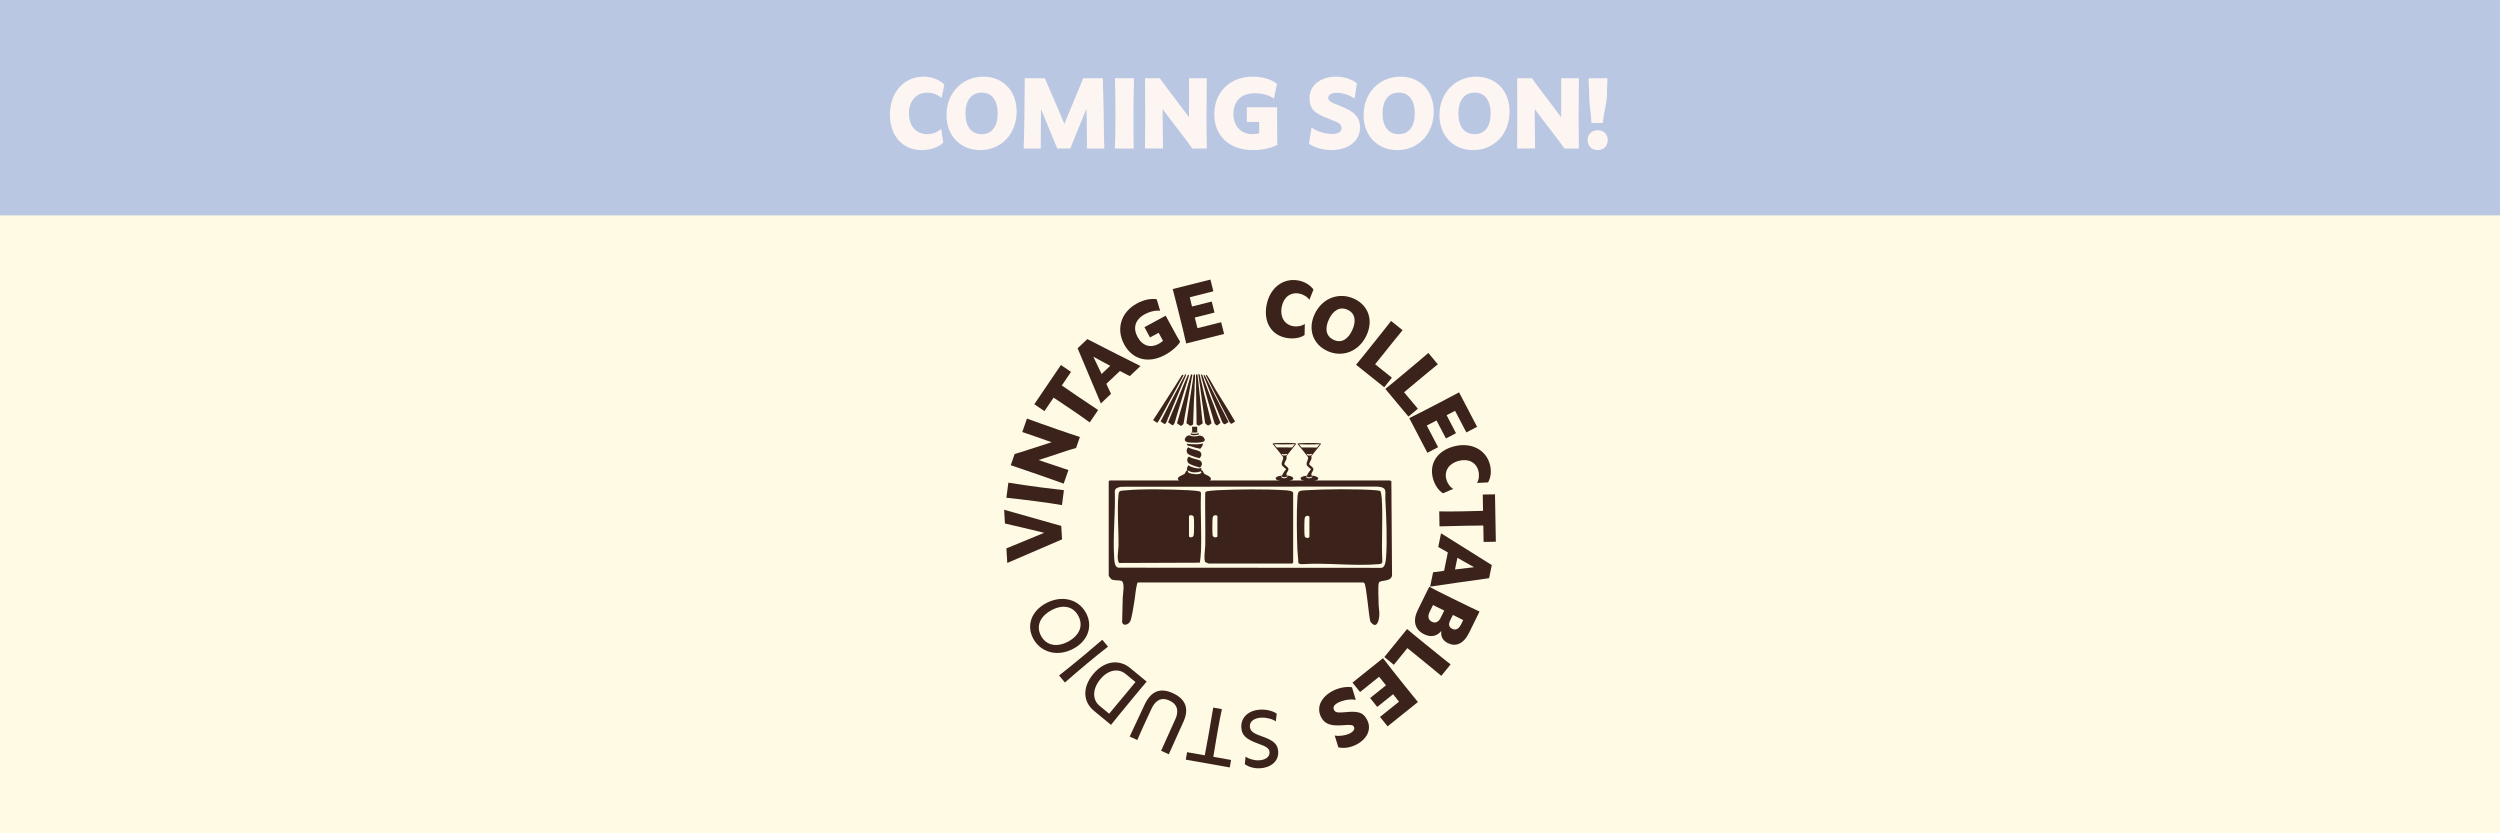
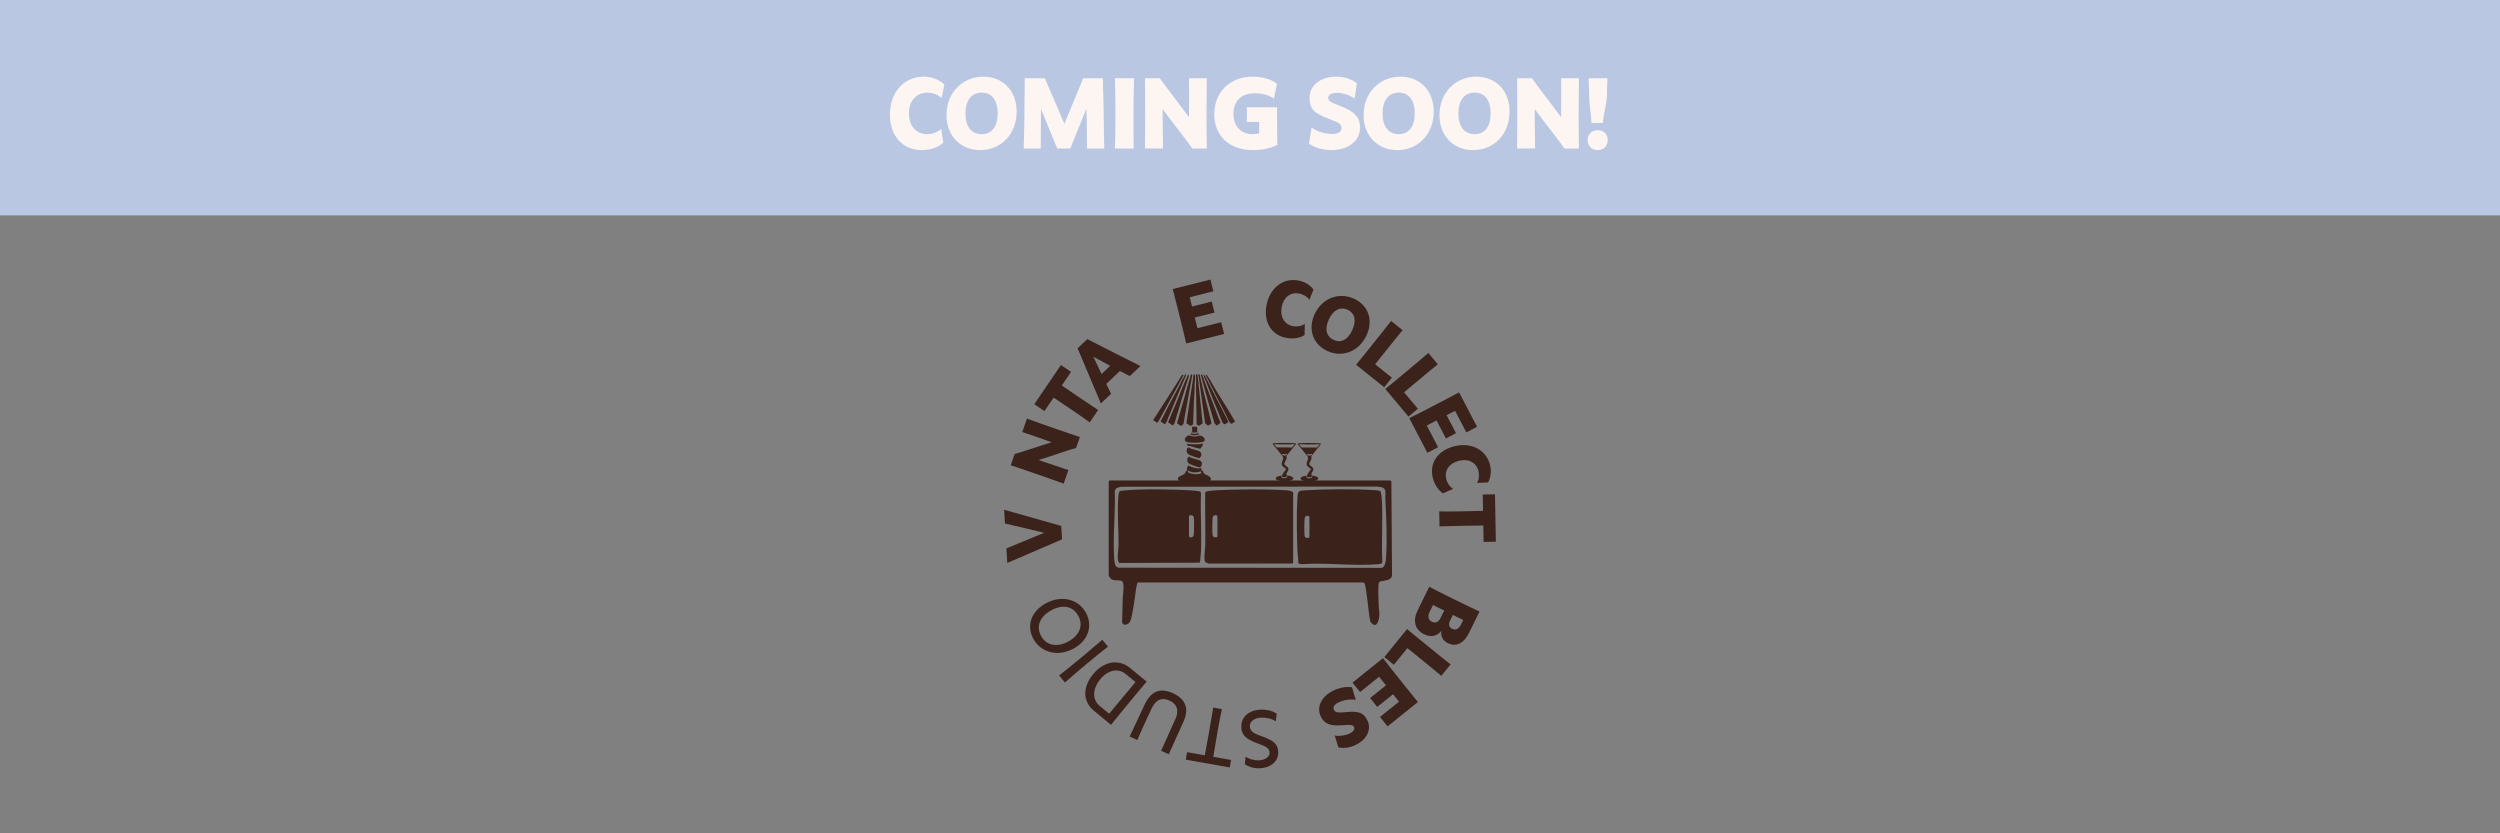
<svg xmlns="http://www.w3.org/2000/svg" viewBox="0 0 2400 800" data-name="Laag 1" id="Laag_1">
  <rect x="0" y="0" width="2400" height="800" fill="#808080" stroke="none" />
  <defs>
    <style>
      .cls-1 {
        fill: #fffae3;
      }

      .cls-2 {
        fill: #bac7e3;
      }

      .cls-3 {
        fill: #3b231c;
      }

      .cls-4 {
        fill: #fcf5f2;
      }
    </style>
  </defs>
-   <rect transform="translate(1600 -800) rotate(90)" height="2400" width="800" y="-800" x="800" class="cls-1" />
  <g>
    <g>
      <path d="M963.98,489.37c4.31,1.28,49.66,14.05,54.83,15.51l.76,12.91c-7.07,2.98-52.35,22.62-52.59,22.64l-.83-14c7.14-3.05,23.62-9.59,36.25-14.94-13.29-3.32-31.25-7.45-37.65-8.91l-.78-13.2Z" class="cls-3" />
-       <path d="M1019.49,484.92c-5.6-1.03-15.27-2.45-25.18-3.75-10.6-1.39-21.52-2.68-28.18-3.33l1.9-14.49c8.81,1.45,20.38,3.12,31.43,4.57,7.93,1.04,15.64,1.98,21.91,2.66l-1.89,14.34Z" class="cls-3" />
      <path d="M1014.12,411.89c9.81,3.41,19.13,6.57,22.59,7.62l-3.67,10.56c-6.31,1.52-23.63,7.8-36,11.54l3.27,1.14c4.29,1.49,8.98,2.97,13.78,4.63,5.59,1.94,5.42,1.73,11.6,3.87l-4.53,13.04c-1.94-.75-11.5-4.15-21.89-7.76-7.19-2.5-14.7-5.03-20.51-7.05-4.21-1.46-7.36-2.48-8.45-2.86l3.74-10.76c5.29-1.41,21.65-7.01,35.52-11.32l-3.63-1.26c-6.03-2.1-4.48-1.63-11.38-4.03-5.08-1.77-9.73-3.38-13.17-4.5l4.49-12.9c2.59.98,7.14,2.64,12.59,4.53,4.87,1.69,10.29,3.65,15.66,5.52Z" class="cls-3" />
      <path d="M1028.21,357l-8.86,13.06c5.54,3.76,10.01,6.88,14.53,9.95,6.05,4.1,12,8.06,20.32,13.61l-8.08,11.91c-3.19-2.43-10.42-7.51-18.12-12.73-5.73-3.89-11.75-7.88-16.56-11.06l-8.78,12.94-9.74-6.61,25.55-37.66,9.74,6.61Z" class="cls-3" />
      <path d="M1084.59,361.07c-2.38-1.14-5.66-2.9-9.47-4.91l-13.06,12.35c1.69,3.49,3.22,6.7,4.53,9.58l-9.77,9.24c-.11-.11-20.23-47.76-22.33-52.97l9.34-8.83c12.7,6.62,47.08,23.96,51,25.86l-10.24,9.69ZM1065.81,351.2c-5.45-2.89-11.16-5.96-16.19-8.72,2.42,5.22,5.22,10.94,7.91,16.55l8.28-7.83Z" class="cls-3" />
-       <path d="M1132.95,328.15c-2.24,3.84-7.86,8.97-14.48,12.55-15.75,8.51-31.2,4.8-39.25-10.08-8.01-14.81-3.2-30.96,12.35-39.37,6.62-3.58,13.56-4.88,18.86-3.99l3.32,11.06c-5.61-.55-10.94,1.28-14.6,3.26-9.77,5.28-11.62,13.53-7.12,21.86,4.72,8.73,12.53,10.89,20.24,6.72,1.41-.76,2.91-1.84,4.21-2.97l-.26-.47-3.91-7.24-8.29,4.48-5.34-9.88,20.37-11.01c5.85,10.82,8.27,15.29,10.27,18.84,2.94,5.14,1.5,2.77,3.63,6.25Z" class="cls-3" />
      <path d="M1164.85,279.64l-22.67,5.7c.71,2.83,1.39,5.83,2.16,8.89l18.92-4.76,2.66,10.59-18.92,4.76,2.57,10.22,22.74-5.72,2.83,11.26-36.41,9.16c-.8-4.08-4.28-18.19-7.58-31.32-2.08-8.28-4.07-16.18-5.34-20.94l36.2-9.11,2.83,11.26Z" class="cls-3" />
      <path d="M1215.79,293.47c2.99-17.04,15.83-26.81,30.37-24.25,6.19,1.09,11.5,4.21,14.78,8.77l-3.95,9.84c-1.86-2.9-5.96-5.34-10.06-6.06-8.13-1.43-14.88,3.63-16.57,13.25-1.65,9.39,2.79,16.65,11.06,18.11,4.1.72,8.48-.15,11.21-2.17l-.24,10.65c-3.84,2.84-10.71,3.97-17.19,2.84-14.46-2.54-22.23-14.92-19.41-30.97Z" class="cls-3" />
      <path d="M1261.95,301.8c7.17-15.66,23.42-21.67,37.97-15.01,13.62,6.23,18.7,20.4,12.04,34.94-7.17,15.66-23.12,21.89-37.67,15.23-13.55-6.2-19.06-20.48-12.34-35.16ZM1298.13,317.01c4.35-9.51,2.41-16.49-4.44-19.62-7.51-3.44-14.05.67-18.02,9.34-4.29,9.37-2.28,16.38,4.7,19.57,7.44,3.41,13.78-.62,17.75-9.29Z" class="cls-3" />
      <path d="M1336.2,362.58l-7.35,9.19-27.04-21.63c1.65-1.83,8.71-10.66,16.06-19.85,7.35-9.19,14.99-18.74,17.56-22.19l11.07,8.85c-4.1,4.89-10.68,13.12-17.02,21.05l-9.37,11.71,16.09,12.87Z" class="cls-3" />
      <path d="M1361.14,392.39l-9.03,7.54-22.2-26.58c1.98-1.47,10.66-8.71,19.69-16.26,9.03-7.54,18.41-15.38,21.62-18.25l9.08,10.88c-4.99,3.98-13.08,10.73-20.87,17.24l-11.51,9.61,13.21,15.81Z" class="cls-3" />
      <path d="M1407.71,415.13l-10.83-20.72c-2.59,1.35-5.35,2.71-8.14,4.17l9.03,17.29-9.68,5.06-9.03-17.29-9.34,4.88,10.86,20.78-10.29,5.38-17.39-33.28c3.78-1.73,16.7-8.4,28.69-14.67,7.56-3.95,14.79-7.73,19.12-10.07l17.29,33.08-10.29,5.38Z" class="cls-3" />
      <path d="M1395.63,428.55c16.74-4.39,30.97,3.2,34.71,17.48,1.59,6.08.97,12.21-1.8,17.09l-10.6.51c1.86-2.9,2.37-7.64,1.31-11.67-2.09-7.98-9.51-12-18.95-9.53-9.22,2.42-13.97,9.48-11.84,17.61,1.06,4.03,3.67,7.65,6.65,9.28l-9.78,4.23c-4.18-2.3-8.08-8.08-9.75-14.43-3.72-14.2,4.28-26.42,20.05-30.56Z" class="cls-3" />
      <path d="M1424.26,520.27l-.28-15.78c-6.69.12-12.15.14-17.61.24-7.3.13-14.45.33-24.45.58l-.26-14.39c4,.15,12.85.14,22.15-.03,6.92-.12,14.15-.33,19.91-.5l-.28-15.63,11.76-.21.81,45.5-11.76.21Z" class="cls-3" />
-       <path d="M1375.76,549.38c2.6-.44,6.3-.87,10.57-1.42l3.6-17.61c-3.38-1.88-6.48-3.64-9.21-5.24l2.69-13.17c.15.03,43.98,27.48,48.7,30.53l-2.58,12.6c-14.2,1.87-52.3,7.43-56.6,8.11l2.83-13.81ZM1396.8,546.67c6.12-.76,12.56-1.53,18.26-2.16-4.98-2.88-10.55-5.96-15.97-9.01l-2.28,11.17Z" class="cls-3" />
      <path d="M1367.06,608.83c-9.18-4.51-10.85-13.32-6.04-23.08l11.06-22.48c3.01,1.72,12.64,6.54,22.78,11.53,10.14,4.99,20.73,10.12,25.49,12.29l-9.97,20.25c-5.42,11.01-12.93,13.75-20.39,10.08-5.24-2.58-6.99-6.69-6.31-11.73-4.41,5.48-10.42,6.19-16.63,3.14ZM1372.37,587.59c-2.22,4.52-.84,7.81,2.19,9.3,3.59,1.76,6.57.06,8.41-3.68l3.48-7.08-5.93-2.92c-1.72-.85-3.31-1.63-4.83-2.38l-3.32,6.75ZM1404.67,595.26c-3.24-1.6-6.59-3.32-9.9-4.95l-2.61,5.31c-2.13,4.33-.87,6.65,2.09,8.11,3.52,1.73,6.39-.28,8.46-4.47l1.97-4Z" class="cls-3" />
      <path d="M1338.09,638.19l-9.13-7.42,21.83-26.88c1.82,1.66,10.59,8.79,19.73,16.21,9.13,7.42,18.62,15.12,22.06,17.72l-8.93,11c-4.86-4.14-13.04-10.78-20.92-17.18l-11.64-9.45-12.99,15.99Z" class="cls-3" />
      <path d="M1324.79,688.25l18.24-14.62c-1.83-2.28-3.7-4.73-5.67-7.19l-15.22,12.2-6.83-8.52,15.22-12.2-6.59-8.22-18.29,14.67-7.26-9.06,29.29-23.49c2.43,3.38,11.46,14.76,19.93,25.32,5.34,6.66,10.44,13.02,13.58,16.81l-29.12,23.35-7.27-9.06Z" class="cls-3" />
      <path d="M1297.91,659.79l3.64,12.15c-4.59-1.12-11.51-.02-16.59,2.41-4.15,1.99-5.59,4.56-4.36,7.12,1.33,2.77,4.2,2.85,11.03,2.21,13.09-1.25,17.49.48,21.08,7.97,4.39,9.15-1.05,18.59-11.33,23.51-5.73,2.75-11.5,3.39-16.55,2.31l-3.51-11.37c3.9.86,10.1.1,14.18-1.86,3.69-1.77,5.36-4.19,4.3-6.41-.93-1.94-2.71-2.28-10.89-1.6-12.11.95-17.62-1.44-20.92-8.3-4.62-9.64,1.08-19.71,12.34-25.11,5.6-2.69,11.93-3.85,17.57-3.06Z" class="cls-3" />
      <path d="M1225.63,685.11l-.83,7.43c-3.33-2.39-9.09-3.82-14.06-3.6-6.49.3-11.1,3.51-10.88,8.42.2,4.45,3.22,6.63,11.1,9.35,12.48,4.36,15.79,7.98,16.12,15.2.41,9.06-7.43,15.19-17.57,15.65-5.84.27-10.88-1.35-14.51-3.96l.77-7.27c2.95,2.25,8.07,3.79,12.89,3.57,5.91-.27,10.31-3.16,10.11-7.62-.16-3.53-2.59-5.5-10.69-8.29-12.79-4.58-16.12-8.74-16.44-15.81-.45-9.91,7.45-16.43,18.39-16.92,5.55-.25,11.38,1.02,15.6,3.83Z" class="cls-3" />
      <path d="M1139.61,722.1l16.98,3c1.61-8.7,2.84-15.19,3.99-21.71,1.27-7.19,2.44-14.25,4.11-24.11l8.34,1.47c-.91,3.9-2.6,12.58-4.22,21.75-1.54,8.71-3.09,17.88-4.03,24.04l17.05,3.01-1.27,7.19-42.23-7.47,1.27-7.19Z" class="cls-3" />
      <path d="M1135.81,693.54l-3.52,7.77c-7.72,17.02-8.7,19.19-10.25,22.79l-7.39-3.35,1.94-4.27c1.52-3.36,4.19-9.42,11.78-26.15,1.27-2.8,5.38-12.76-5.73-17.79-8.85-4.01-14.07.97-17.31,8.11-1.62,3.4-3.97,8.41-6.36,13.67-2.38,5.25-5.27,11.63-7.14,16.1l-7.32-3.32c.89-1.96,2.07-4.38,3.43-7.39,2.48-5.46,6.01-12.73,10.46-22.36,6-13.24,14.63-17.77,27.54-11.92,18.56,8.41,12.19,23,9.87,28.12Z" class="cls-3" />
      <path d="M1049.38,647.24c10.37-12.58,24.59-15.01,35.75-5.8l15.67,12.92c-2.27,2.52-8.18,9.7-14.94,17.88-6.7,8.13-14.24,17.26-19.31,23.64l-16.34-13.48c-10.88-8.97-11-22.83-.83-35.17ZM1080.74,647.1c-7.33-6.04-17.11-3.94-24.45,4.96-7.49,9.08-7.97,19.54-.64,25.58l9.13,7.53c5-5.95,13.13-15.69,19.78-23.76l5.48-6.64-9.3-7.67Z" class="cls-3" />
      <path d="M1063.72,620.78c-4.56,3.42-12.15,9.56-19.83,15.96-8.21,6.85-16.56,14-21.56,18.46l-5.62-6.73c7.04-5.49,16.11-12.86,24.67-20.01,6.14-5.12,12.06-10.15,16.81-14.3l5.52,6.62Z" class="cls-3" />
      <path d="M1030.64,622.66c-15.13,8.23-31.42,3.86-38.65-9.43-6.8-12.52-2.09-26.39,11.97-34.02,15.13-8.23,31.32-4.22,38.57,9.13,6.77,12.45,2.29,26.61-11.89,34.32ZM1009.25,585.89c-10.68,5.8-14.97,15.12-9.81,24.62,5.09,9.37,15.43,11.15,26.1,5.35,10.47-5.69,14.87-14.98,9.61-24.68-5.16-9.5-15.09-11.17-25.9-5.3Z" class="cls-3" />
    </g>
    <g>
      <g>
        <path d="M1139.81,464.55c-.36-.21-.68-.14-1.15-.24-2.02-.45-5.9-1.6-7.3-3.39-2.49-3.17,3.8-4.55,5.44-5.76,1.51-1.12,1.19-3.27,3.09-3.56-.01-.3-.33-.39-.4-.7-.18-.78.14-1.99.48-2.72.28-.6.9-1.09.96-1.71l.58.62c1.6,1.33,7.56,2.77,9.63,2.62.64-.05,1.48-.23,1.99-.62l.21,2.2c.46.28,1.08.56,1.41.99s.44,1.08.72,1.59c.87,1.58,1.89,1.58,3.33,2.32,2.17,1.11,5.45,3.01,2.55,5.51-3.96,3.41-14.11,3.55-19.11,3.09-.34-.03-2.33-.18-2.44-.24ZM1153.33,452.93c-.01-.1-.09-.18-.18-.21-.49-.14-.75-.21-1.18-.04-3.09,1.22-7.71,1.16-10.64-.59-.33-.19-.57-.14-.86-.21-.11-.02-.21.07-.18.18.23.81.25,1.45.89,1.78,2.38,1.23,9.22,2.24,11.76.43.41-.29.45-.98.4-1.35Z" class="cls-3" />
        <path d="M1145.38,407.48c-.5.19-2.16,1.41-2.58,1.35l-3.82-2.53c.37-2.25.62-4.52.94-6.78,1.66-11.71,3.5-23.41,5.31-35.1.2-1.3.21-3.26.71-4.49.44-1.08,1.26-.61,1.33.32.22,3.05-.41,6.81-.47,9.89.17,4.91-.41,9.87-.62,14.73-.31,7.53-.46,15.07-.81,22.6Z" class="cls-3" />
        <path d="M1144.7,359.99c-.1.93-.43,1.82-.6,2.72-2.27,12.54-4.53,25.08-6.83,37.62-.38,2.05-.59,4.31-1.08,6.31-.17.68-1,1.39-1.58,1.79-.85.58-1.17.3-1.95-.17-.93-.56-1.84-1.33-2.74-1.95,2.07-7.48,4.33-14.9,6.45-22.36,2.26-7.96,4.3-15.99,6.8-23.88.53-1.31.72-.73,1.52-.08Z" class="cls-3" />
        <path d="M1126.22,408.04c-.53.41-.94.05-1.42-.24-1.09-.67-2.14-1.63-3.27-2.28l-.09-.22c2.42-6.15,5.1-12.21,7.63-18.32,3.7-8.96,7.21-18,11.23-26.81.63-.92,1.13-.39,1.11.51-4.06,12.66-7.76,25.44-11.68,38.15-.72,2.34-1.29,5.18-2.2,7.4-.22.53-.88,1.47-1.32,1.82Z" class="cls-3" />
        <path d="M1151.1,408.73c-.28.17-2.06-1.1-2.39-1.34.04-7.36-.21-14.75-.31-22.12-.1-7.41-.27-14.93-.17-22.33.01-.84-.19-2.26-.05-2.99.02-.09.43-.68.47-.69.23-.04.81.3.91.54.43,2.63.65,5.28.95,7.93,1.4,12.49,2.51,25.02,3.9,37.51.05.45.39,1.03.02,1.34-.81.66-2.22,1.28-3.15,1.87-.12.08-.15.26-.18.28Z" class="cls-3" />
        <path d="M1171.67,405.83c-.79.52-2.52,2.42-3.39,2.53s-1.58-1.37-2.28-1.77c-4.33-14.39-8.52-28.82-12.32-43.37-.13-.48-.15-1.11-.29-1.62-.08-.3-.69-1.56-.63-1.69.07-.14.7-.44.93-.4.4.08.98,1.58,1.14,1.99.68,1.68,1.17,3.51,1.8,5.22,3.31,8.95,6.84,17.81,10.24,26.72,1.58,4.14,2.99,8.35,4.8,12.39Z" class="cls-3" />
        <path d="M1150.75,359.13c.32-.07.81.18.89.51,1.64,6.55,3.04,13.19,4.64,19.76,2.18,8.98,4.55,17.94,6.81,26.89-.04.17-1.56,1.27-1.83,1.44-1.31.81-1.49.97-2.74.02-.28-.21-1.55-1.31-1.6-1.53-1.12-7.59-2.13-15.19-3.19-22.79-1.02-7.37-1.83-14.83-3.05-22.17-.06-.39-.46-1.65-.32-1.87.06-.09.28-.23.39-.26Z" class="cls-3" />
        <path d="M1179.34,405.16c-.99.55-1.92,1.36-2.91,1.88-.76.4-1.01.32-1.73-.18-1.57-1.07-2.5-4.55-3.25-6.34-4.78-11.3-9.19-22.76-13.65-34.19-.44-1.13-2.32-4.97-2.29-5.86.02-.47.18-1.12.63-.56.67.84,1.3,2.19,1.82,3.17,2.91,5.49,5.6,11.11,8.43,16.64,4.3,8.41,8.63,16.81,12.92,25.22l.03.22Z" class="cls-3" />
        <path d="M1138.29,359.22c.7-.1-.01,1.89-.12,2.17-.98,2.59-2.36,5.31-3.45,7.86-4.65,10.86-8.94,21.87-13.61,32.73-.39.92-.68,1.95-1.09,2.84-.17.37-1.14,1.92-1.41,2.12-.24.18-.39.16-.67.07-.43-.13-2.53-1.55-3.03-1.91-.17-.12-.73-.46-.7-.64,2.83-5.05,5.25-10.32,7.91-15.46,2.9-5.59,5.97-11.1,8.92-16.67,2.1-3.98,4.04-8.08,6.28-11.98.1-.18.09-.41.19-.58.04-.07.74-.55.79-.56Z" class="cls-3" />
        <path d="M1135.44,359.7c.39-.03.73.43.64.79-3.84,7.21-7.84,14.33-11.74,21.5-3.67,6.75-7.19,13.75-11.02,20.38-.67,1.16-1.4,2.26-2.11,3.39-.19.15-.39.07-.58,0-.42-.16-2.96-1.87-3.38-2.22-.1-.08-.26-.18-.2-.32,1.23-1.89,2.49-3.77,3.7-5.67,7.83-12.41,16.04-24.57,23.66-37.12.27-.21.7-.7,1.04-.73Z" class="cls-3" />
        <path d="M1157.76,359.83c.71-.24,2.04,1.99,2.36,2.48,2.62,4.02,4.77,8.33,7.27,12.43,5.56,9.13,11.49,18.02,16.73,27.33.45.79.97,1.55,1.48,2.3.1.3-.63.73-.88.92-.46.34-1.83,1.29-2.29,1.48-.15.06-.3.12-.46.1-.13,0-1.07-.93-1.21-1.11-1.17-1.47-2.54-5.01-3.5-6.85-6.06-11.64-12-23.34-17.9-35.07-.3-.59-1.83-3.21-1.81-3.6,0-.11.11-.37.21-.41Z" class="cls-3" />
        <path d="M1151.5,439.97c-1.27-.56-2.7-.75-4.04-1.15-1.5-.45-6.23-2.16-7.13-3.16-.32-.36-.84-1.32-.98-1.77-.51-1.62.07-3.34,1.34-4.53l1.31.74c2.85,1.51,6.91,1.79,9.69,3.22.88.45,1.56,2.06,1.62,2.93.08,1.03-.46,2.04-1.11,2.85-.23.29-.68.47-.71.87Z" class="cls-3" />
        <path d="M1156.08,423.48c-.7.72-3.16,1.13-4.22,1.28-2.72.38-5.73.26-8.47.12-1.84-.1-3.5.02-5.07-1.11-2.4-1.73.29-4.87,2.24-5.7.47-.2.99-.03,1.45-.03.35,0,.68.12.98.3.13.08.29.14.45.2,1.51.6,4.67.46,6.26.09.79-.18,1.19-.51,2.06-.45,2.11.16,3.81,1.16,4.57,3.06.37.91.48,1.47-.27,2.23Z" class="cls-3" />
        <path d="M1152.06,448.89c-1.27-.56-2.7-.75-4.04-1.15-1.5-.45-6.23-2.16-7.13-3.16-.32-.36-.84-1.32-.98-1.77-.51-1.62.07-3.34,1.34-4.53l1.31.74c2.85,1.51,6.91,1.79,9.69,3.22.88.45,1.56,2.06,1.62,2.93.08,1.03-.46,2.04-1.11,2.85-.23.29-.68.47-.71.87Z" class="cls-3" />
        <path d="M1149.32,409.69v4.81s1.01.17.73.42c-.09.08-2.07.3-2.36.31-.64.04-3.25.1-3.69-.08-.12-.05-.48-.31-.28-.45.15-.1.76-.17.79-.27l-.11-4.75h4.92Z" class="cls-3" />
        <path d="M1151.1,417.13c-.46-.2-.82.15-1.25.26-1.5.39-5.61.94-6.76-.26-.27-.28.04-1.13.32-1.26.18-.08.16.2.33.29.63.36,3.51.29,4.38.23s1.97-.15,2.66-.63c.09.46.37.88.31,1.36Z" class="cls-3" />
        <path d="M1154.86,425.7c-.65.18-1.3.37-1.97.48-3.04.5-6.23.38-9.28.23-.53-.03-1.06-.04-1.58-.07l-1.81-.19c-.36-.06-.71-.14-1.06-.25.18.56.3.68.58,1.21.41.78.69.76,1.52.97.51.13,1.14.24,1.83.33.27.04.54.1.8.19,1.6.57,3.29,1.07,4.1,1.27,1.42.36,2.91.49,4.27,1.01.02-.41.48-.6.71-.9.66-.83,1.44-1.85,1.62-2.9.27-.96.23-.87.29-1.38.03-.24,0,.18,0,0Z" class="cls-3" />
      </g>
      <g>
        <path d="M1243.69,426.88c-2.16,2.84-4.53,5.67-6.78,8.5-.44.55-1.5,1.72-1.77,2.28s-.01,1.06.04,1.62c.16,1.78-1.73,3.92-2.17,5.64-.14.53-.07.78.28,1.2,1.02,1.23,3.37,2.27,3.6,4,.25,1.81-1.47,2.93-1.85,4.59-.16.69-.05,1.12.24,1.75,1.07.14,2.15.25,3.2.53.95.26,2.62.88,3.02,1.83.25.61-.07,1.11-.52,1.49-2.36,2.01-8.33,1.98-11.26,1.56-.7-.1-1.46-.25-2.14-.45-1.08-.31-3.56-1.26-2.77-2.76s4.23-1.85,5.7-2.12c.08-.01.29-.07.34-.12.07-.07.56-1.32.68-1.56.74-1.48,1.72-2.62,2.75-3.85.13-.15.39-.23.36-.52-.01-.12-.27-.4-.37-.49-.96-.9-2.32-1.77-3.16-2.77-1.96-2.32.69-5.04.79-7.58.04-.93-.79-1.82-1.3-2.49-2.15-2.87-4.47-5.58-6.74-8.36-.72-.88-1.45-1.75-2.13-2.66-.03-.59.55-.41.85-.48.28-.07.62-.19.98-.21,4.22-.32,8.59-.28,12.89-.27,2.24.21,4.67.03,6.89.39.25.04.76.14.86.39s-.37.64-.5.82c-.03.05,0,.11-.01.12ZM1243.01,426.41c-1.86.13-3.72.13-5.58.16-4.54.08-9.11.11-13.64-.11-.21,0-.41,0-.62,0-.08.06.78,1.06.86,1.16.44.54.94,1.17,1.44,1.72.05.06-.04.14.16.18l9.1-.04c1.73-.03,3.8.23,5.5.06.17-.02.37-.16.49-.28s.3-.48.45-.66c.39-.47.83-.92,1.21-1.37.22-.26.41-.55.62-.81ZM1230.61,435.69c-.07.06.13.89.31,1.07.77.81,3.78.71,4.51-.17.2-.23.18-.8-.17-.91-.33.07-2.04.51-3.04.41-.55-.05-1.56-.5-1.61-.41ZM1230.05,456.99c-.21.07-.05.81.11,1.03.95,1.38,3.52,1.33,4.69.71.34-.18,1.03-.66,1.06-1.27.05-1.02-.47.05-.75.2-1.44.77-2.97.62-4.51-.05-.16-.07-.47-.66-.59-.62Z" class="cls-3" />
        <path d="M1267.61,426.95c-2.16,2.84-4.53,5.67-6.78,8.5-.44.55-1.5,1.72-1.77,2.28-.28.56-.01,1.06.04,1.62.16,1.78-1.73,3.92-2.17,5.64-.14.53-.07.78.28,1.2,1.02,1.23,3.37,2.27,3.6,4s-1.47,2.93-1.85,4.59c-.16.69-.05,1.12.24,1.75,1.07.14,2.15.25,3.2.53.95.26,2.62.88,3.02,1.83.25.61-.07,1.11-.52,1.49-2.36,2.01-8.33,1.98-11.26,1.56-.7-.1-1.46-.25-2.14-.45-1.08-.31-3.56-1.26-2.77-2.76.78-1.49,4.23-1.85,5.7-2.12.08-.01.29-.07.34-.12.07-.07.56-1.32.68-1.56.74-1.48,1.72-2.62,2.75-3.85.13-.15.39-.23.36-.52-.01-.12-.27-.4-.37-.49-.96-.9-2.32-1.77-3.16-2.77-1.96-2.32.69-5.04.79-7.58.04-.93-.79-1.82-1.3-2.49-2.15-2.87-4.47-5.58-6.74-8.36-.72-.88-1.45-1.75-2.13-2.66-.03-.59.55-.41.85-.48.28-.07.62-.19.98-.21,4.22-.32,8.59-.28,12.89-.27,2.24.21,4.67.03,6.89.39.25.04.76.14.86.39s-.37.64-.5.82c-.03.05,0,.11-.01.12ZM1266.92,426.47c-1.86.13-3.72.13-5.58.16-4.54.08-9.11.11-13.64-.11-.21,0-.41,0-.62,0-.08.06.78,1.06.86,1.16.44.54.94,1.17,1.44,1.72.05.06-.04.14.16.18l9.1-.04c1.73-.03,3.8.23,5.5.06.17-.02.37-.16.49-.28s.3-.48.45-.66c.39-.47.83-.92,1.21-1.37.22-.26.41-.55.62-.81ZM1254.52,435.75c-.07.06.13.89.31,1.07.77.81,3.78.71,4.51-.17.2-.23.18-.8-.17-.91-.33.07-2.04.51-3.04.41-.55-.05-1.56-.5-1.61-.41ZM1253.97,457.05c-.21.07-.05.81.11,1.03.95,1.38,3.52,1.33,4.69.71.34-.18,1.03-.66,1.06-1.27.05-1.02-.47.05-.75.2-1.44.77-2.97.62-4.51-.05-.16-.07-.47-.66-.59-.62Z" class="cls-3" />
      </g>
      <g>
        <path d="M1336.36,552.39l-.65-90.44c-.46-.1-1.06-.63-1.37-.68h-269.09c-.06,0-.88.82-.88.88v90.28c0,.82,2.11,3.45,2.81,3.79,2.65,1.28,6.69.64,9.09,1.31,4.03,1.13,1.67,12.63,1.56,15.98-.25,7.83-.33,15.67-.59,23.5.62,4.62,6.41,2.77,7.94-.91,1.48-3.54,2.88-13.64,3.67-18.02,1.11-6.19,1.28-12.51,3.01-18.57l.93-.38,215.76.04c.49.02.85.23,1.19.57,2.08,2.07,4.21,31.94,5.82,36.97,5.49,7.54,8.07.36,8.55-5.57.32-3.93-.59-7.58-.63-11.14-.05-4.1-.73-17.52.14-20.43,1.01-3.37,11.68-.4,12.75-7.18ZM1073.59,544.98c-3.57-.8-3.74-5.82-3.96-8.94-1.47-21.02,1.32-43.41.58-64.54.33-3.22,3.64-3.78,6.35-4.2l245.5-.19c10.34.77,7.45,4.57,7.89,12.62.94,16.94,1.92,39.53.6,56.31-.22,2.82-.93,8.84-4.39,9.09l-252.58-.15Z" class="cls-3" />
        <path d="M1233.54,470.62c-19.41-1.21-45.58-.91-65.12,0-1.92.09-10.05.68-10.84,1.47-.5.51-.63,1.05-.6,1.74-.16,16.62.31,33.27.06,49.89-.05,3.07-1.73,13.86.11,15.96.11.13,2.88,1.28,3.09,1.31h80.32c.06,0,.88-.82.88-.88v-66.83c0-2.28-5.96-2.54-7.89-2.66ZM1168.73,514.91c-.44,1.43-3.98,1.3-4.57-.7-.45-1.53-.38-15.51.01-17.34.72-3.34,4.56-2.26,4.56-1.3v19.35Z" class="cls-3" />
        <path d="M1327.05,538.98c-1.06-19.86.78-41.35-.6-61.03-.08-1.09-.81-6.23-1.32-6.6-1.4-.27-2.81-.63-4.25-.73-19.08-1.36-47.66-1.12-66.88,0-7.52.44-8.03.3-8.5,7.91-.92,14.94-.56,34.21,0,49.3.15,4.01.89,8.46.9,12.59.9.96,2.23,1.2,3.5,1.19,23.65-1.63,50.01,2.07,73.34,0,1.88-.17,3.84-.31,3.82-2.63ZM1257.04,515.48c-.44,1.43-3.98,1.3-4.57-.7-.45-1.53-.38-15.51.01-17.34.72-3.34,4.56-2.26,4.56-1.3v19.35Z" class="cls-3" />
        <path d="M1152.93,473.84c.02-.69-.1-1.23-.6-1.74-.79-.8-8.92-1.39-10.84-1.47-17.57-.82-44.87-1.52-61.99.2-3.95.4-5.3-.16-5.74,4.22-1.51,14.85.26,33.84.02,49.27-.05,3.41-2.12,14.06.81,16.14l77.19-.28c.4-.52,1.07-9,1.14-10.59.8-18.38-.67-37.31,0-55.75ZM1145.99,513.6c-.72,3.34-4.56,2.26-4.56,1.3v-19.35c.44-1.43,3.98-1.3,4.57.7.45,1.53.38,15.51-.01,17.34Z" class="cls-3" />
      </g>
    </g>
  </g>
  <rect transform="translate(1303.38 -1096.62) rotate(90)" height="2400" width="206.77" y="-1096.62" x="1096.62" class="cls-2" />
  <g>
    <path d="M854.29,110.11c0-21.67,13.72-36.5,32.2-36.5,7.87,0,15.1,2.7,20.13,7.61l-2.74,13c-2.93-3.18-8.51-5.3-13.72-5.3-10.34,0-17.57,7.7-17.57,19.93s7.04,19.93,17.57,19.93c5.21,0,10.43-2.02,13.36-5.1l2.01,13.19c-4.12,4.33-12.35,7.22-20.58,7.22-18.39,0-30.65-13.58-30.65-33.99Z" class="cls-4" />
    <path d="M908.64,110.49c0-21.57,15.37-36.88,35.41-36.88,18.75,0,31.93,13.48,31.93,33.51,0,21.57-14.91,36.98-34.95,36.98-18.66,0-32.39-13.39-32.39-33.61ZM957.76,108.95c0-13.1-5.86-20.03-15.28-20.03-10.34,0-15.64,8.09-15.64,20.03,0,12.9,5.95,19.84,15.55,19.84,10.25,0,15.37-7.9,15.37-19.84Z" class="cls-4" />
    <path d="M1060.13,142.56h-16.65c0-4.81-.09-11.56-.09-18.87,0-6.36-.18-13.19-.46-19.26-5.67,14.06-12.17,30.14-15.46,38.14h-12.53c-3.2-7.99-9.79-23.88-15.55-37.85-.18,11.84-.27,26.87-.27,34.48v3.37h-16.38c.37-6.45,1.01-47.38,1.01-63.27v-4.14h19.3c2.2,5.39,11.71,26.68,18.75,43.72,7.04-17.14,15.83-38.33,18.11-43.72h18.85c0,8.57.91,28.31.91,44.3.09,11.36.37,20.9.46,23.11Z" class="cls-4" />
    <path d="M1070.28,142.56c.37-7.13.55-19.36.55-31.87,0-13.39-.18-27.16-.46-35.54h18.3c-.37,11.17-.55,25.81-.55,39.77,0,10.02.09,19.74.27,27.64h-18.11Z" class="cls-4" />
    <path d="M1158.29,112.71c0,13,.09,25.33.27,29.85h-14c-4.39-6.84-18.94-24.75-28.45-37.85v4.33c0,5.68.18,11.85.18,18.2,0,7.42.18,7.13.18,15.31h-17.29c.09-2.6.18-15.31.18-29.08,0-9.53-.09-19.45-.09-27.16,0-5.59-.09-9.73-.09-11.17h14.27c3.84,5.68,17.2,22.73,27.99,37.36v-4.81c0-7.99.09-5.97.09-15.12,0-6.74,0-12.9-.09-17.43h17.11c-.09,3.47-.18,9.53-.18,16.76,0,6.45-.09,13.67-.09,20.8Z" class="cls-4" />
    <path d="M1226.35,138.9c-4.76,2.89-14,5.2-23.42,5.2-22.41,0-37.23-13.29-37.23-34.48s14.91-36.02,37.05-36.02c9.42,0,17.84,2.7,23.15,6.84l-2.93,14.16c-5.86-3.95-12.81-5.1-18.02-5.1-13.91,0-20.86,7.99-20.86,19.84s7.32,19.45,18.3,19.45c2.01,0,4.3-.29,6.4-.77v-10.98h-11.8v-14.06h29c0,15.41,0,21.76.09,26.87.18,7.41,0,3.95.27,9.05Z" class="cls-4" />
    <path d="M1256.63,138.03l2.47-15.7c4.57,3.76,12.99,6.26,20.04,6.26,5.76,0,8.78-2.12,8.78-5.68,0-3.85-3.2-5.49-11.25-8.47-15.46-5.68-19.49-10.02-19.49-20.42,0-12.71,11.25-20.42,25.52-20.42,7.96,0,14.82,2.41,19.94,6.36l-2.2,14.73c-3.93-3.08-11.34-5.59-17.02-5.59-5.12,0-8.33,1.83-8.33,4.91,0,2.7,1.83,4.04,11.44,7.7,14.18,5.49,19.12,11.17,19.12,20.7,0,13.39-11.89,21.67-27.54,21.67-7.78,0-15.55-2.12-21.5-6.07Z" class="cls-4" />
    <path d="M1309.05,110.49c0-21.57,15.37-36.88,35.4-36.88,18.75,0,31.93,13.48,31.93,33.51,0,21.57-14.91,36.98-34.95,36.98-18.66,0-32.39-13.39-32.39-33.61ZM1358.17,108.95c0-13.1-5.86-20.03-15.28-20.03-10.34,0-15.64,8.09-15.64,20.03,0,12.9,5.95,19.84,15.55,19.84,10.25,0,15.37-7.9,15.37-19.84Z" class="cls-4" />
    <path d="M1381.87,110.49c0-21.57,15.37-36.88,35.4-36.88,18.75,0,31.93,13.48,31.93,33.51,0,21.57-14.91,36.98-34.95,36.98-18.66,0-32.39-13.39-32.39-33.61ZM1430.99,108.95c0-13.1-5.86-20.03-15.28-20.03-10.34,0-15.64,8.09-15.64,20.03,0,12.9,5.95,19.84,15.55,19.84,10.25,0,15.37-7.9,15.37-19.84Z" class="cls-4" />
    <path d="M1515.52,112.71c0,13,.09,25.33.27,29.85h-14c-4.39-6.84-18.94-24.75-28.45-37.85v4.33c0,5.68.18,11.85.18,18.2,0,7.42.18,7.13.18,15.31h-17.29c.09-2.6.18-15.31.18-29.08,0-9.53-.09-19.45-.09-27.16,0-5.59-.09-9.73-.09-11.17h14.27c3.84,5.68,17.2,22.73,27.99,37.36v-4.81c0-7.99.09-5.97.09-15.12,0-6.74,0-12.9-.09-17.43h17.11c-.09,3.47-.18,9.53-.18,16.76,0,6.45-.09,13.67-.09,20.8Z" class="cls-4" />
    <path d="M1524.12,134.47c0-5.59,3.84-9.44,9.7-9.44s9.61,3.76,9.61,9.44-3.93,9.63-9.61,9.63-9.7-3.95-9.7-9.63ZM1527.78,118.1c0-5.97-2.1-17.91-2.1-24.17,0-9.15-.64-14.54-.64-18.78h18.11c0,4.24-.46,8.28-.46,16.95,0,6.26-3.84,19.36-3.84,26h-11.07Z" class="cls-4" />
  </g>
</svg>